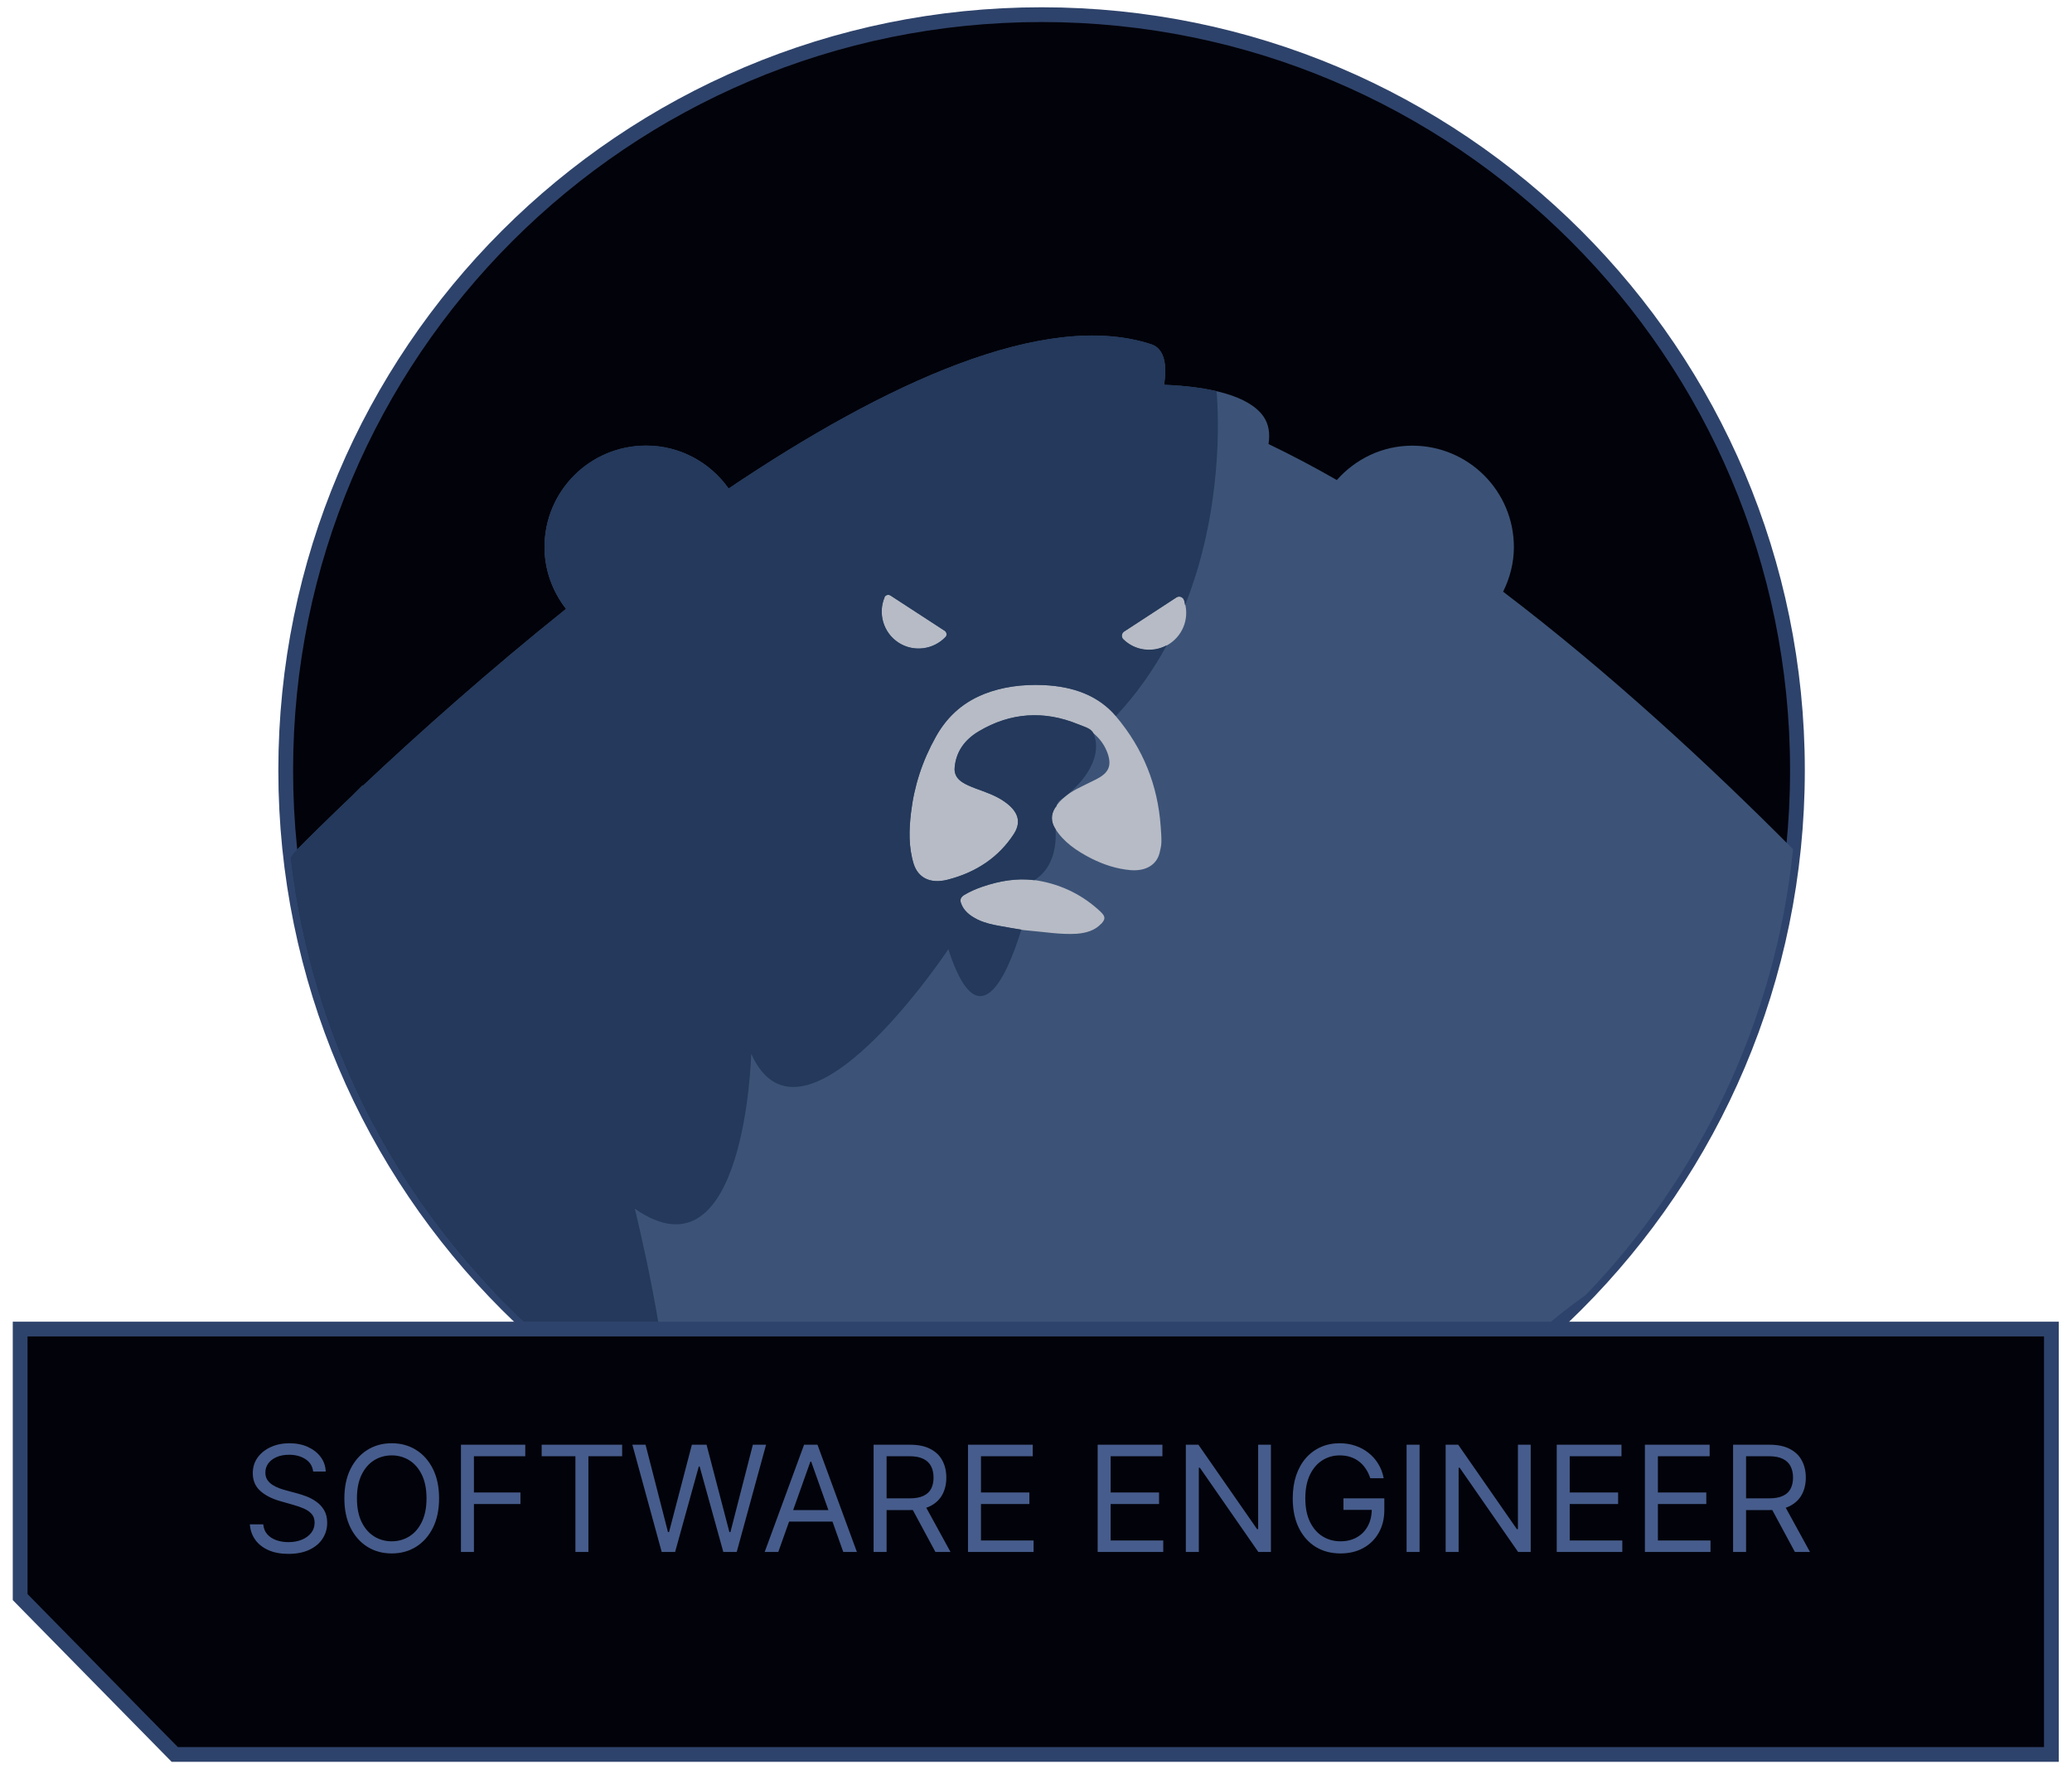
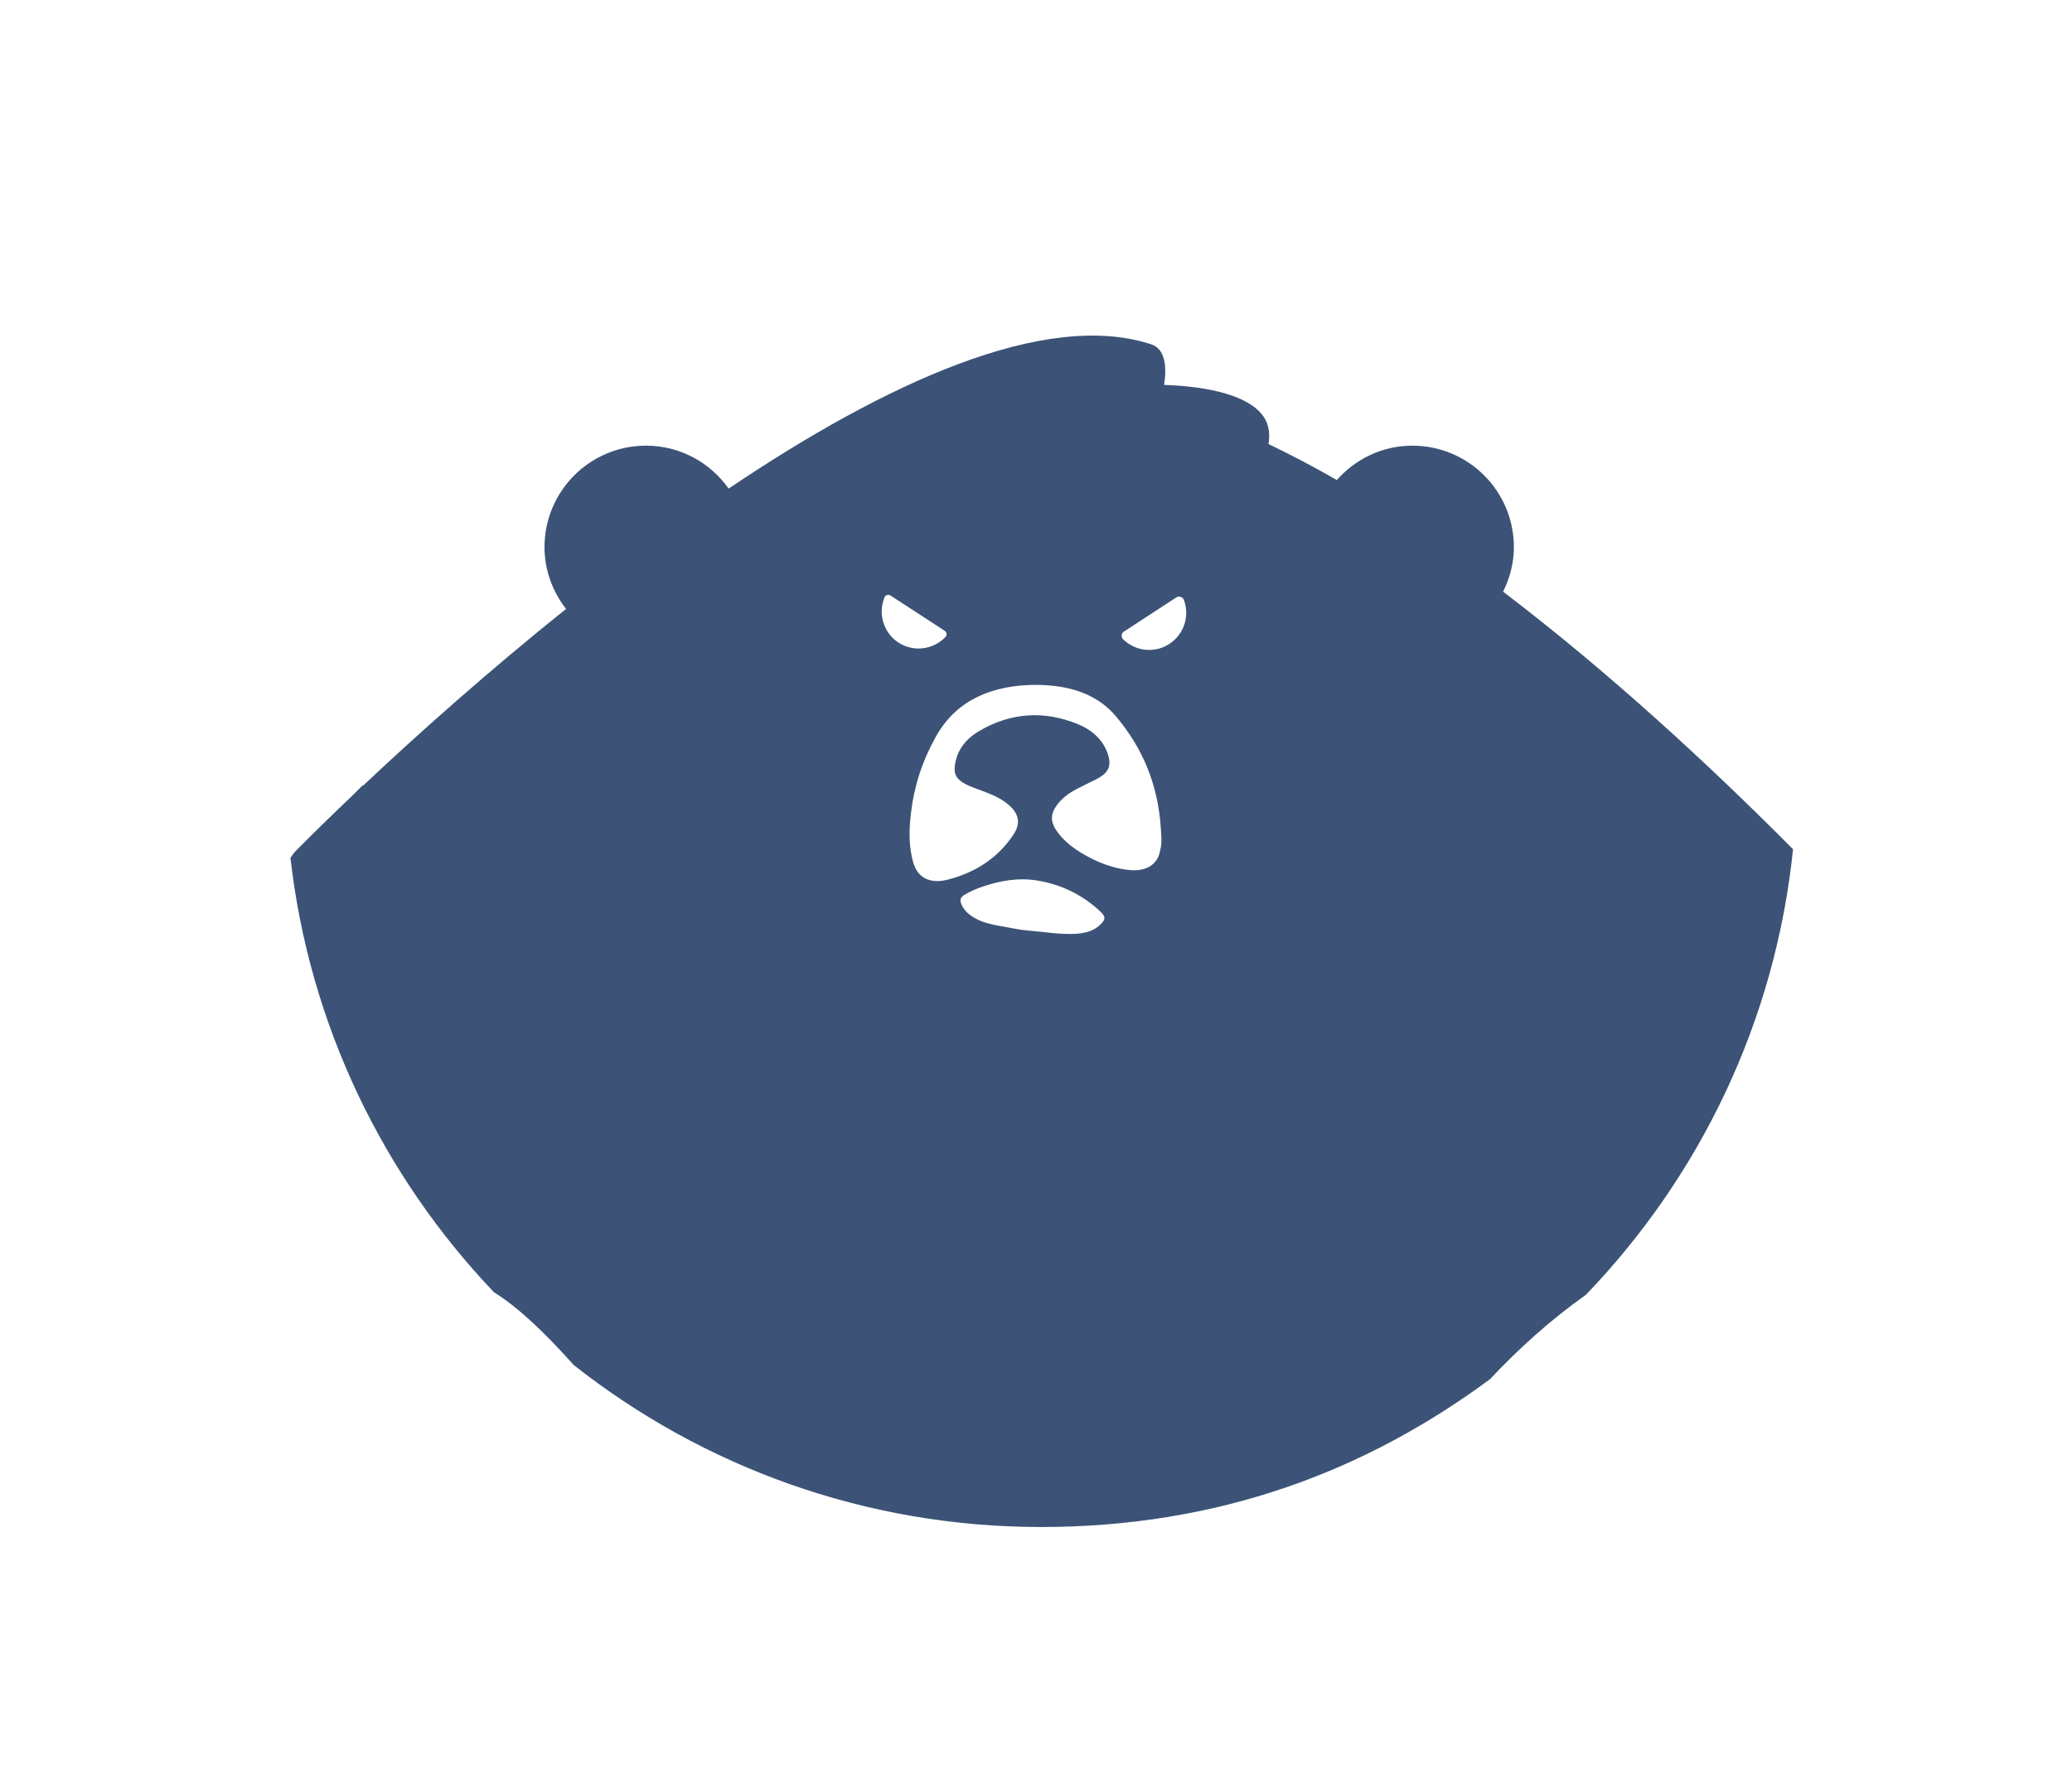
<svg xmlns="http://www.w3.org/2000/svg" width="130" height="111" viewBox="0 0 130 111" fill="none">
-   <path d="M65.35 95.769C91.542 95.769 112.774 74.536 112.774 48.344C112.774 22.152 91.542 0.92 65.35 0.92C39.158 0.92 17.926 22.152 17.926 48.344C17.926 74.536 39.158 95.769 65.35 95.769Z" fill="#02020A" stroke="#2E436B" stroke-width="0.926" stroke-miterlimit="10" />
-   <path opacity="0.8" d="M82.763 34.635H50.215V65.72H82.763V34.635Z" fill="#E4EAF4" />
  <path d="M30.97 81.086C32.544 82.058 34.256 83.715 35.996 85.668C44.069 92.028 54.242 95.833 65.314 95.833C76.385 95.833 85.605 92.38 93.483 86.557C95.242 84.687 97.223 82.873 99.5 81.262C106.638 73.838 111.387 64.109 112.497 53.296C107.258 48.02 100.954 42.188 94.307 37.133C94.724 36.291 94.983 35.347 94.983 34.338C94.983 30.82 92.132 27.969 88.614 27.969C86.716 27.969 85.041 28.811 83.874 30.126C82.439 29.302 81.014 28.552 79.588 27.867C79.69 27.237 79.616 26.645 79.283 26.154C78.394 24.849 75.932 24.257 73.034 24.155C73.229 22.951 73.081 21.887 72.229 21.609C65.545 19.424 55.52 24.062 45.716 30.663C44.559 29.033 42.68 27.969 40.532 27.969C37.015 27.969 34.163 30.82 34.163 34.338C34.163 35.8 34.682 37.142 35.515 38.216C30.683 42.086 26.258 46.029 22.759 49.325V49.279C22.759 49.279 22.518 49.519 22.083 49.954C20.704 51.269 19.482 52.463 18.463 53.5C18.38 53.611 18.306 53.722 18.223 53.833C19.417 64.349 24.055 73.81 30.979 81.086H30.97ZM69.081 57.98C68.702 58.388 68.165 58.554 67.554 58.601C66.526 58.665 65.508 58.48 64.481 58.397C63.897 58.351 63.342 58.212 62.768 58.119C62.277 58.036 61.787 57.925 61.342 57.712C60.833 57.462 60.444 57.138 60.287 56.657C60.222 56.444 60.287 56.305 60.481 56.175C60.833 55.962 61.213 55.796 61.611 55.657C62.712 55.277 63.87 55.064 65.082 55.259C66.647 55.518 67.971 56.203 69.044 57.212C69.368 57.517 69.368 57.684 69.081 57.99V57.98ZM70.525 39.633L73.802 37.494C73.969 37.383 74.201 37.457 74.275 37.642C74.654 38.642 74.302 39.799 73.368 40.41C72.433 41.021 71.238 40.873 70.47 40.123C70.322 39.984 70.35 39.744 70.516 39.633H70.525ZM61.694 43.567C62.888 43.095 64.147 42.938 65.453 42.993C67.341 43.076 68.906 43.65 70.007 44.946C71.757 47.011 72.636 49.325 72.821 51.834C72.84 52.167 72.877 52.491 72.868 52.824C72.868 53.056 72.812 53.287 72.757 53.518C72.571 54.278 71.896 54.676 70.961 54.611C70.053 54.537 69.239 54.259 68.48 53.88C67.535 53.398 66.702 52.824 66.193 51.982C65.943 51.565 65.925 51.139 66.193 50.704C66.508 50.186 66.999 49.806 67.582 49.501C67.971 49.297 68.378 49.112 68.776 48.908C69.526 48.529 69.739 48.103 69.535 47.409C69.266 46.511 68.6 45.844 67.628 45.446C65.499 44.576 63.398 44.715 61.416 45.891C60.481 46.446 59.982 47.214 59.898 48.158C59.861 48.529 60 48.834 60.352 49.075C60.611 49.251 60.907 49.362 61.213 49.482C61.842 49.714 62.481 49.927 63.018 50.306C63.879 50.908 64.11 51.574 63.601 52.352C62.685 53.759 61.296 54.74 59.435 55.212C58.371 55.481 57.602 55.092 57.325 54.213C57.001 53.157 57.029 52.084 57.158 51.001C57.353 49.343 57.862 47.761 58.713 46.242C59.352 45.094 60.287 44.141 61.713 43.567H61.694ZM55.492 37.485C55.557 37.337 55.742 37.291 55.871 37.374L57.436 38.392L59.269 39.586C59.398 39.67 59.435 39.864 59.324 39.975C58.565 40.771 57.325 40.947 56.371 40.327C55.418 39.707 55.075 38.494 55.501 37.485H55.492Z" fill="#3C5377" />
-   <path d="M41.949 89.669C42.134 85.151 39.829 75.857 39.829 75.857C46.762 80.68 47.133 66.137 47.133 66.137C50.373 73.33 59.5 59.574 59.5 59.574C61.315 65.184 63.064 61.62 64.082 58.343C63.638 58.278 63.203 58.195 62.768 58.121C62.277 58.037 61.787 57.926 61.342 57.713C60.833 57.463 60.444 57.139 60.287 56.658C60.222 56.445 60.287 56.306 60.481 56.177C60.833 55.964 61.213 55.797 61.611 55.658C62.657 55.297 63.758 55.094 64.897 55.242C65.721 54.714 66.323 53.724 66.23 52.039C66.221 52.02 66.202 52.002 66.193 51.983C65.943 51.567 65.925 51.141 66.193 50.706C66.221 50.669 66.258 50.641 66.286 50.595C66.286 50.474 66.443 50.271 66.443 50.271C68.276 48.984 69.156 47.336 68.609 46.031C68.47 45.698 68.008 45.596 67.628 45.448C65.499 44.578 63.398 44.716 61.416 45.892C60.481 46.447 59.982 47.216 59.898 48.16C59.861 48.53 60 48.836 60.352 49.076C60.611 49.252 60.907 49.363 61.213 49.484C61.842 49.715 62.481 49.928 63.018 50.308C63.879 50.909 64.11 51.576 63.601 52.353C62.685 53.761 61.296 54.742 59.435 55.214C58.371 55.482 57.602 55.094 57.325 54.214C57.001 53.159 57.029 52.085 57.158 51.002C57.353 49.345 57.862 47.762 58.713 46.244C59.352 45.096 60.287 44.142 61.713 43.568C62.907 43.096 64.166 42.939 65.471 42.995C67.35 43.078 68.915 43.652 70.016 44.938C71.322 43.541 72.368 42.041 73.201 40.495C72.303 40.976 71.21 40.828 70.489 40.125C70.34 39.986 70.368 39.745 70.535 39.634L73.812 37.496C73.978 37.385 74.21 37.459 74.284 37.644C74.33 37.755 74.33 37.875 74.349 37.986C76.737 31.988 76.459 26.072 76.33 24.554C75.358 24.323 74.238 24.193 73.034 24.147C73.229 22.944 73.081 21.879 72.229 21.601C65.545 19.417 55.52 24.054 45.716 30.655C44.559 29.026 42.68 27.961 40.532 27.961C37.015 27.961 34.163 30.812 34.163 34.33C34.163 35.792 34.682 37.135 35.515 38.209C30.683 42.078 26.258 46.022 22.759 49.317V49.271C22.759 49.271 22.518 49.511 22.083 49.947C20.704 51.261 19.482 52.455 18.463 53.492C18.38 53.603 18.306 53.714 18.223 53.825C19.972 69.211 29.09 82.356 41.958 89.66L41.949 89.669ZM64.906 55.205C64.906 55.205 64.916 55.14 64.925 55.131C64.925 55.149 64.916 55.177 64.906 55.205ZM55.492 37.486C55.557 37.338 55.742 37.292 55.871 37.375L57.436 38.394L59.269 39.588C59.398 39.671 59.435 39.866 59.324 39.977C58.565 40.773 57.325 40.949 56.371 40.328C55.418 39.708 55.075 38.495 55.501 37.486H55.492Z" fill="#24395B" />
-   <path d="M1.264 83.41V100.23L10.965 110.108H128.707V83.41H1.264Z" fill="#02020A" stroke="#2E436B" stroke-width="0.926" />
-   <path d="M19.647 92.351C19.608 92.018 19.448 91.759 19.167 91.575C18.887 91.391 18.543 91.299 18.135 91.299C17.837 91.299 17.576 91.347 17.353 91.444C17.131 91.54 16.958 91.673 16.833 91.841C16.711 92.01 16.649 92.202 16.649 92.417C16.649 92.597 16.692 92.751 16.777 92.88C16.865 93.007 16.977 93.114 17.113 93.199C17.249 93.282 17.391 93.352 17.54 93.406C17.689 93.459 17.826 93.502 17.951 93.534L18.635 93.719C18.81 93.765 19.005 93.828 19.22 93.909C19.437 93.99 19.644 94.101 19.841 94.241C20.041 94.379 20.205 94.557 20.334 94.774C20.464 94.991 20.528 95.257 20.528 95.573C20.528 95.936 20.433 96.265 20.242 96.559C20.054 96.853 19.778 97.086 19.414 97.259C19.052 97.432 18.613 97.519 18.096 97.519C17.614 97.519 17.196 97.441 16.843 97.285C16.493 97.13 16.216 96.913 16.015 96.634C15.815 96.356 15.703 96.033 15.676 95.665H16.518C16.54 95.919 16.625 96.129 16.774 96.296C16.925 96.46 17.116 96.583 17.346 96.664C17.578 96.743 17.828 96.782 18.096 96.782C18.407 96.782 18.686 96.732 18.934 96.631C19.182 96.528 19.378 96.386 19.522 96.204C19.667 96.02 19.739 95.805 19.739 95.559C19.739 95.336 19.677 95.154 19.552 95.014C19.427 94.874 19.263 94.76 19.059 94.672C18.855 94.584 18.635 94.507 18.398 94.442L17.57 94.205C17.044 94.054 16.627 93.838 16.321 93.558C16.014 93.277 15.86 92.91 15.86 92.456C15.86 92.079 15.962 91.751 16.166 91.47C16.372 91.187 16.648 90.968 16.994 90.813C17.343 90.655 17.732 90.576 18.162 90.576C18.595 90.576 18.981 90.654 19.319 90.809C19.656 90.963 19.924 91.173 20.121 91.44C20.32 91.708 20.425 92.011 20.436 92.351H19.647ZM27.549 94.034C27.549 94.744 27.421 95.358 27.165 95.875C26.908 96.392 26.556 96.791 26.109 97.072C25.662 97.352 25.152 97.492 24.578 97.492C24.003 97.492 23.493 97.352 23.046 97.072C22.599 96.791 22.247 96.392 21.99 95.875C21.734 95.358 21.606 94.744 21.606 94.034C21.606 93.324 21.734 92.71 21.99 92.193C22.247 91.676 22.599 91.277 23.046 90.997C23.493 90.716 24.003 90.576 24.578 90.576C25.152 90.576 25.662 90.716 26.109 90.997C26.556 91.277 26.908 91.676 27.165 92.193C27.421 92.71 27.549 93.324 27.549 94.034ZM26.76 94.034C26.76 93.451 26.663 92.959 26.468 92.558C26.275 92.157 26.013 91.854 25.682 91.647C25.353 91.442 24.985 91.338 24.578 91.338C24.17 91.338 23.801 91.442 23.47 91.647C23.141 91.854 22.879 92.157 22.684 92.558C22.491 92.959 22.395 93.451 22.395 94.034C22.395 94.617 22.491 95.109 22.684 95.51C22.879 95.911 23.141 96.215 23.47 96.421C23.801 96.627 24.17 96.73 24.578 96.73C24.985 96.73 25.353 96.627 25.682 96.421C26.013 96.215 26.275 95.911 26.468 95.51C26.663 95.109 26.76 94.617 26.76 94.034ZM28.92 97.4V90.668H32.957V91.391H29.735V93.666H32.654V94.389H29.735V97.4H28.92ZM33.985 91.391V90.668H39.034V91.391H36.917V97.4H36.102V91.391H33.985ZM41.516 97.4L39.675 90.668H40.503L41.91 96.151H41.976L43.409 90.668H44.33L45.763 96.151H45.828L47.236 90.668H48.064L46.223 97.4H45.382L43.896 92.035H43.843L42.357 97.4H41.516ZM48.831 97.4H47.977L50.449 90.668H51.29L53.763 97.4H52.908L50.896 91.733H50.843L48.831 97.4ZM49.147 94.77H52.592V95.494H49.147V94.77ZM54.811 97.4V90.668H57.086C57.612 90.668 58.044 90.758 58.381 90.938C58.719 91.115 58.969 91.359 59.131 91.671C59.293 91.982 59.374 92.336 59.374 92.732C59.374 93.129 59.293 93.481 59.131 93.788C58.969 94.094 58.72 94.335 58.385 94.511C58.049 94.684 57.621 94.77 57.099 94.77H55.258V94.034H57.073C57.432 94.034 57.722 93.982 57.941 93.876C58.162 93.771 58.322 93.622 58.421 93.429C58.522 93.234 58.572 93.002 58.572 92.732C58.572 92.463 58.522 92.227 58.421 92.026C58.32 91.824 58.159 91.668 57.937 91.559C57.716 91.447 57.423 91.391 57.06 91.391H55.626V97.4H54.811ZM57.98 94.376L59.637 97.4H58.69L57.06 94.376H57.98ZM60.733 97.4V90.668H64.796V91.391H61.548V93.666H64.585V94.389H61.548V96.677H64.848V97.4H60.733ZM68.869 97.4V90.668H72.932V91.391H69.684V93.666H72.721V94.389H69.684V96.677H72.984V97.4H68.869ZM79.74 90.668V97.4H78.951L75.282 92.114H75.216V97.4H74.401V90.668H75.19L78.872 95.967H78.938V90.668H79.74ZM85.974 92.772C85.901 92.55 85.806 92.352 85.688 92.177C85.571 91.999 85.432 91.848 85.27 91.723C85.11 91.598 84.928 91.503 84.724 91.437C84.52 91.371 84.297 91.338 84.054 91.338C83.655 91.338 83.292 91.442 82.966 91.647C82.639 91.854 82.379 92.157 82.186 92.558C81.994 92.959 81.897 93.451 81.897 94.034C81.897 94.617 81.995 95.109 82.19 95.51C82.385 95.911 82.649 96.215 82.982 96.421C83.315 96.627 83.69 96.73 84.106 96.73C84.492 96.73 84.832 96.648 85.125 96.483C85.421 96.317 85.651 96.082 85.816 95.78C85.982 95.475 86.066 95.117 86.066 94.705L86.315 94.757H84.29V94.034H86.855V94.757C86.855 95.312 86.736 95.794 86.499 96.204C86.265 96.614 85.941 96.931 85.526 97.157C85.114 97.381 84.641 97.492 84.106 97.492C83.51 97.492 82.986 97.352 82.535 97.072C82.086 96.791 81.735 96.392 81.483 95.875C81.233 95.358 81.108 94.744 81.108 94.034C81.108 93.502 81.18 93.023 81.322 92.598C81.467 92.17 81.67 91.806 81.933 91.506C82.196 91.206 82.508 90.976 82.867 90.816C83.226 90.656 83.622 90.576 84.054 90.576C84.409 90.576 84.74 90.63 85.046 90.737C85.356 90.842 85.63 90.992 85.872 91.187C86.115 91.38 86.318 91.611 86.48 91.881C86.642 92.148 86.754 92.445 86.815 92.772H85.974ZM89.066 90.668V97.4H88.251V90.668H89.066ZM96.039 90.668V97.4H95.25L91.582 92.114H91.516V97.4H90.701V90.668H91.49L95.171 95.967H95.237V90.668H96.039ZM97.671 97.4V90.668H101.734V91.391H98.486V93.666H101.523V94.389H98.486V96.677H101.786V97.4H97.671ZM103.203 97.4V90.668H107.266V91.391H104.019V93.666H107.056V94.389H104.019V96.677H107.319V97.4H103.203ZM108.736 97.4V90.668H111.011C111.537 90.668 111.968 90.758 112.306 90.938C112.643 91.115 112.893 91.359 113.055 91.671C113.218 91.982 113.299 92.336 113.299 92.732C113.299 93.129 113.218 93.481 113.055 93.788C112.893 94.094 112.644 94.335 112.309 94.511C111.974 94.684 111.545 94.77 111.024 94.77H109.183V94.034H110.998C111.357 94.034 111.646 93.982 111.865 93.876C112.087 93.771 112.247 93.622 112.345 93.429C112.446 93.234 112.497 93.002 112.497 92.732C112.497 92.463 112.446 92.227 112.345 92.026C112.245 91.824 112.083 91.668 111.862 91.559C111.641 91.447 111.348 91.391 110.984 91.391H109.551V97.4H108.736ZM111.905 94.376L113.562 97.4H112.615L110.984 94.376H111.905Z" fill="#465C8C" />
</svg>